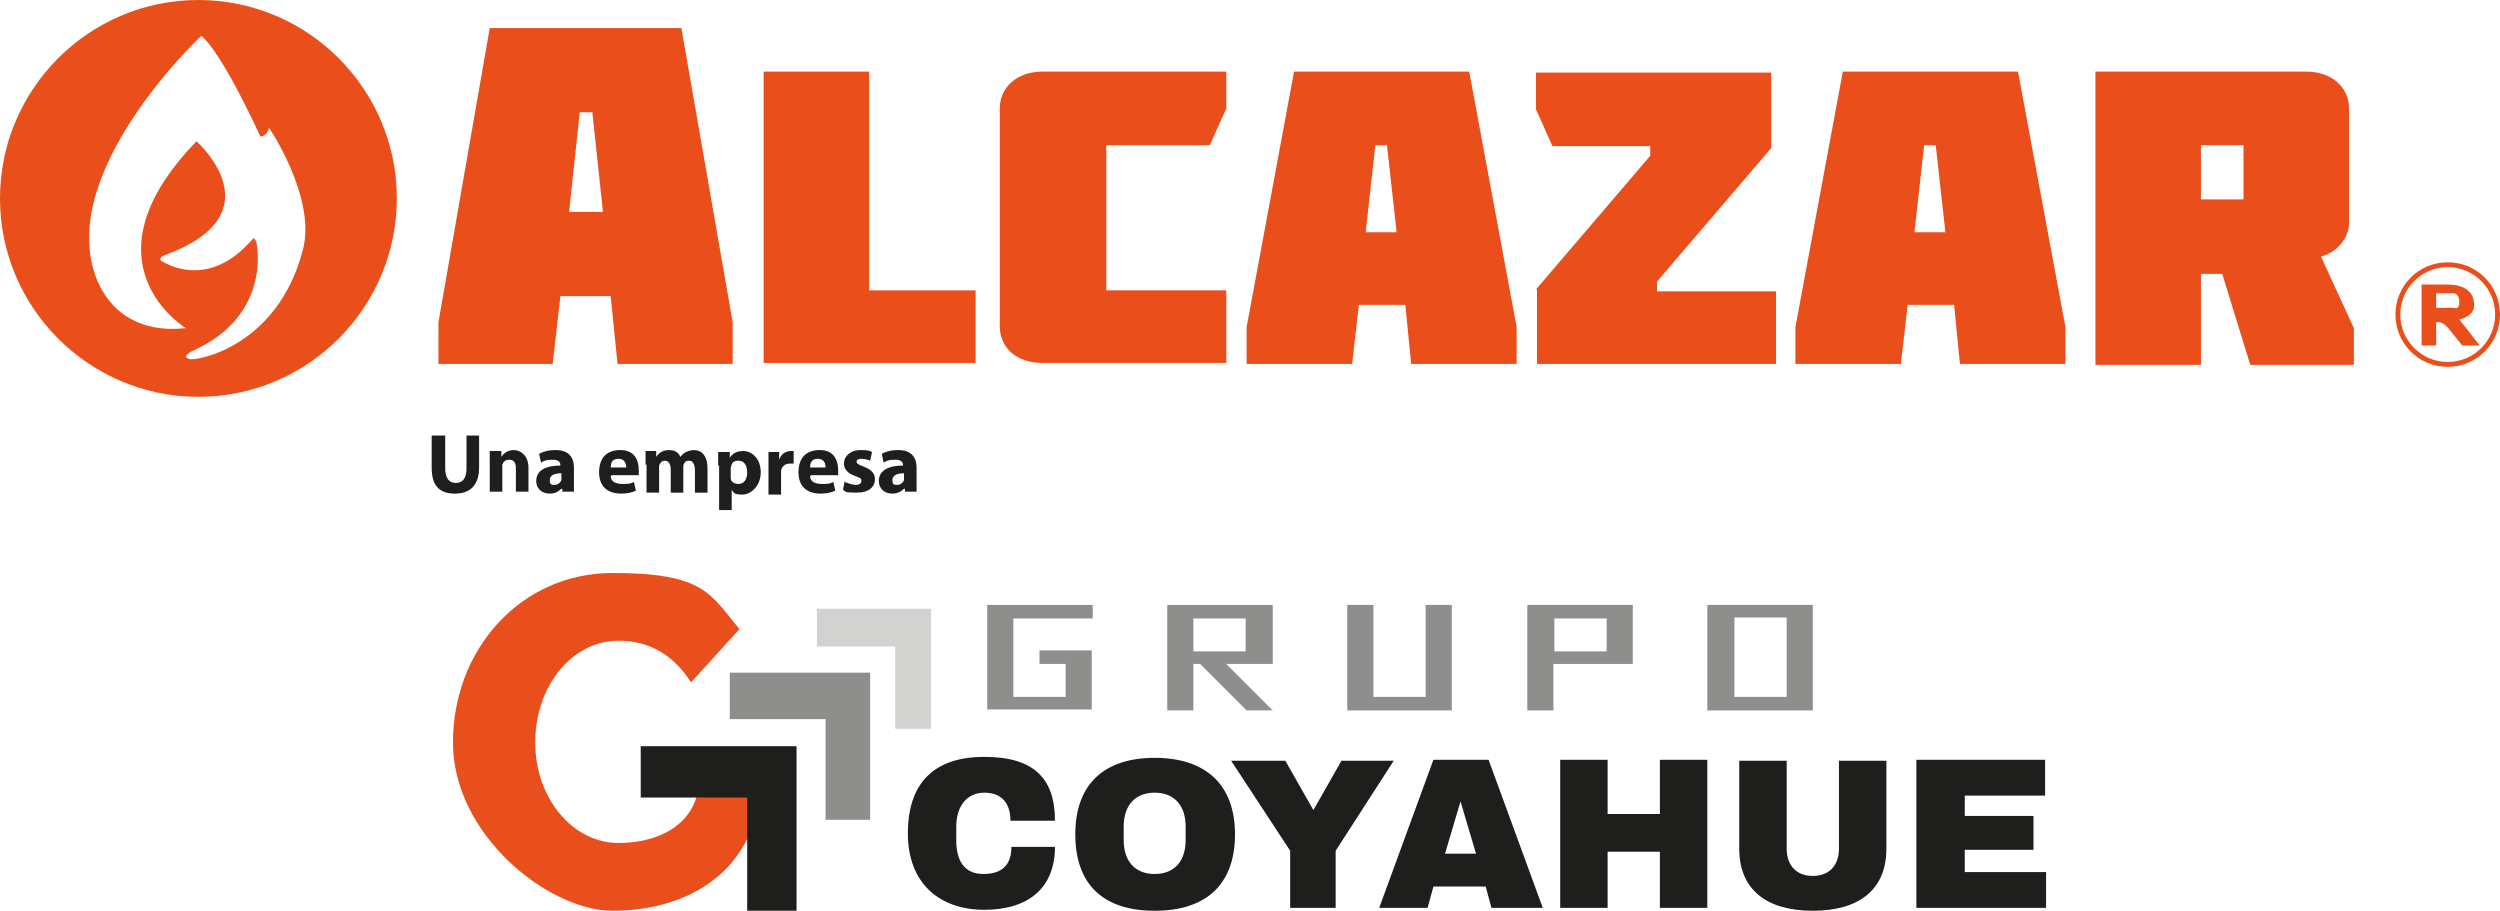
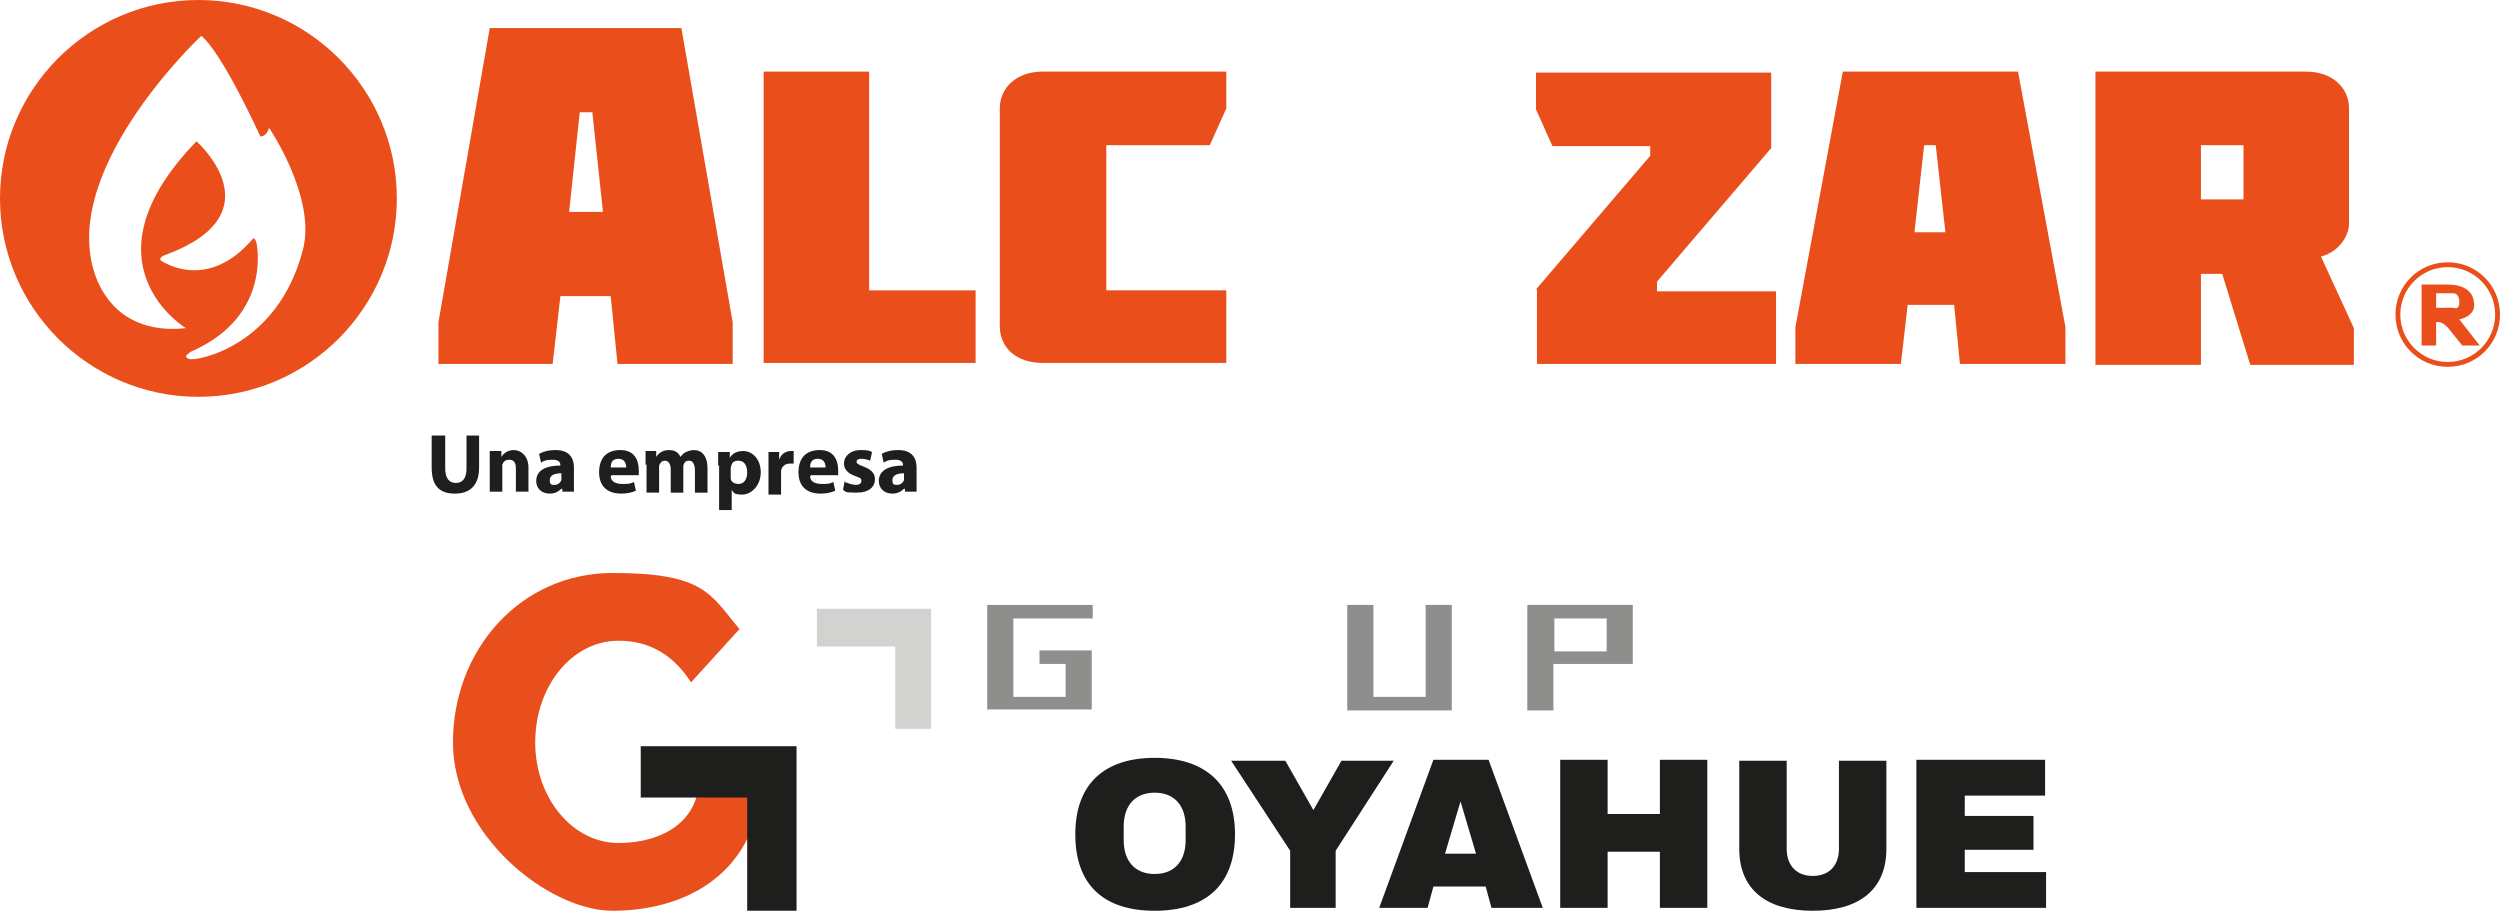
<svg xmlns="http://www.w3.org/2000/svg" id="Capa_2" data-name="Capa 2" version="1.1" viewBox="0 0 258.3 94.1">
  <defs>
    <style>
      .cls-1 {
        fill: #e94e1b;
      }

      .cls-1, .cls-2, .cls-3, .cls-4, .cls-5 {
        stroke-width: 0px;
      }

      .cls-2, .cls-3, .cls-4 {
        fill: #1e1e1c;
      }

      .cls-3, .cls-4, .cls-6 {
        isolation: isolate;
      }

      .cls-3, .cls-7 {
        opacity: .5;
      }

      .cls-4 {
        opacity: .2;
      }

      .cls-5 {
        fill: #e94f1d;
      }
    </style>
  </defs>
  <g id="Capa_1-2" data-name="Capa 1-2">
    <g>
      <path class="cls-1" d="M20.5,0C9.2,0,0,9.2,0,20.5s9.2,20.5,20.5,20.5,20.5-9.2,20.5-20.5S31.8,0,20.5,0ZM31.3,25.8c-2.6,10-10.9,11.5-11.7,11.3-.5-.1-.4-.4-.2-.5.1-.1.2-.2.4-.3,8.4-3.7,6.7-11.2,6.7-11.2-.2-.7-.4-.4-.4-.4-4.8,5.6-9.5,2.2-9.5,2.2-.2-.4.6-.6.6-.6,11.5-4.3,3.1-11.7,3.1-11.7-12.2,12.6-1.1,19.3-1.1,19.3-3.5.4-7.2-.6-9.1-4.8C5.4,18.1,20.8,3.7,20.8,3.7c2.2,1.8,6.1,10.4,6.1,10.4.7,0,.9-.9.9-.9,0,0,4.9,7.2,3.5,12.6Z" />
      <path class="cls-1" d="M254.1,33s1.8-.3,1.5-1.8c0,0,0-1.8-2.7-1.8h-2.7v6.3h1.5v-2.4s.6-.3,1.5.9l1.2,1.5h1.8l-2.1-2.7h0,0ZM253.5,31.8h-1.8v-1.5h1.8s.6,0,.6.9-.6.6-.6.6h0Z" />
      <path class="cls-1" d="M252.9,37.9c-3,0-5.4-2.4-5.4-5.4s2.4-5.4,5.4-5.4,5.4,2.4,5.4,5.4-2.4,5.4-5.4,5.4h0ZM252.9,27.6c-2.7,0-4.9,2.2-4.9,4.9s2.2,4.9,4.9,4.9,4.9-2.2,4.9-4.9-2.2-4.9-4.9-4.9h0Z" />
      <g>
        <path class="cls-1" d="M70.4,2.9l5.3,30.4v4.3h-11.9l-.7-7h-5.2l-.8,7h-11.8v-4.3l5.3-30.4h19.7,0ZM62.3,21.9l-1.1-10.3h-1.3l-1.1,10.3h3.5,0Z" />
        <path class="cls-1" d="M78.9,7.4h10.9v22.6h11v7.5h-21.9V7.4h0Z" />
        <path class="cls-1" d="M126.7,7.4v3.8l-1.7,3.8h-10.7v15h12.4v7.5h-19c-2.6,0-4.4-1.5-4.4-3.8V11.2c0-2.2,1.8-3.8,4.4-3.8h19,0Z" />
-         <path class="cls-1" d="M151.8,7.4l4.9,26.4v3.8h-10.9l-.6-6.1h-4.8l-.7,6.1h-10.9v-3.8l4.9-26.4h18.2,0ZM144.3,24l-1-9h-1.2l-1,9h3.2Z" />
        <path class="cls-1" d="M158.7,29.9l11.8-13.8v-1h-10.1l-1.7-3.8v-3.8h24.3v7.8l-11.8,13.8v1h12.3v7.5h-24.7v-7.7h0Z" />
        <path class="cls-1" d="M208.5,7.4l4.9,26.4v3.8h-10.9l-.6-6.1h-4.8l-.7,6.1h-10.9v-3.8l4.9-26.4h18.2,0ZM201,24l-1-9h-1.2l-1,9h3.2Z" />
        <path class="cls-1" d="M238.3,7.4c2.6,0,4.4,1.6,4.4,3.8v11.9c0,1.4-1.2,3-2.9,3.4l3.4,7.4v3.8h-10.7l-2.9-9.4h-2.2v9.4h-10.9V7.4h21.9,0ZM227.4,15v5.6h4.4v-5.6h-4.4Z" />
      </g>
    </g>
    <g id="Capa_1-2-2" data-name="Capa 1-2-2">
      <g>
        <g class="cls-7">
          <g>
            <path class="cls-2" d="M102,73.4v-10.9h10.9v1.4h-8.2v8.1h5.4v-3.4h-2.7v-1.4h5.4v6.1h-10.9,0Z" />
-             <path class="cls-2" d="M120.6,73.4v-10.9h10.9v6.1h-4.8l4.8,4.8h-2.7l-4.8-4.8h-.7v4.8h-2.7,0ZM123.3,67.3h5.4v-3.4h-5.4v3.4h0Z" />
            <path class="cls-2" d="M139.2,73.4v-10.9h2.7v9.5h5.4v-9.5h2.7v10.9h-10.9Z" />
            <path class="cls-2" d="M157.8,73.4v-10.9h10.9v6.1h-8.2v4.8h-2.7,0ZM160.6,67.3h5.4v-3.4h-5.4v3.4Z" />
-             <path class="cls-2" d="M176.4,73.4v-10.9h10.9v10.9h-10.9ZM179.2,72h5.4v-8.2h-5.4v8.2Z" />
          </g>
        </g>
        <g>
-           <path class="cls-2" d="M109.1,84.8h-4.7c0-1.8-.9-2.9-2.7-2.9s-2.9,1.4-2.9,3.5v1.4c0,2.1.8,3.5,2.8,3.5s2.9-1,2.9-2.8h4.5c0,4.2-2.7,6.5-7.3,6.5s-7.9-2.7-7.9-7.9,2.7-7.9,7.9-7.9,7.3,2.3,7.3,6.6h0Z" />
          <path class="cls-2" d="M127.6,86.2c0,5.2-3,7.9-8.3,7.9s-8.2-2.7-8.2-7.9,3-7.9,8.2-7.9,8.3,2.7,8.3,7.9ZM116.1,85.4v1.4c0,2.1,1.1,3.5,3.2,3.5s3.2-1.4,3.2-3.5v-1.4c0-2.1-1.1-3.5-3.2-3.5s-3.2,1.4-3.2,3.5h0Z" />
          <path class="cls-2" d="M138.2,93.8h-4.9v-5.9l-6.1-9.3h5.6l2.9,5.1h0l2.9-5.1h5.4l-6,9.3v5.9h0Z" />
          <path class="cls-2" d="M154.1,93.8l-.6-2.2h-5.4l-.6,2.2h-5l5.6-15.3h5.7l5.6,15.3h-5.2ZM149.2,88.2h3.3l-1.6-5.4h0l-1.6,5.4Z" />
          <path class="cls-2" d="M171.5,93.8v-5.8h-5.4v5.8h-4.9v-15.3h4.9v5.6h5.4v-5.6h4.9v15.3s-4.9,0-4.9,0Z" />
          <path class="cls-2" d="M187.3,94.1c-4.8,0-7.6-2.2-7.6-6.4v-9.1h4.9v9.1c0,1.6.9,2.8,2.7,2.8s2.7-1.2,2.7-2.8v-9.1h4.9v9.1c0,4.2-2.8,6.4-7.6,6.4h0Z" />
          <path class="cls-2" d="M198.1,78.5h13.2v3.7h-8.3v2.1h7.1v3.5h-7.1v2.3h8.4v3.7h-13.4v-15.3h0Z" />
        </g>
        <g>
          <path class="cls-5" d="M78.8,80.6c-.8,10.5-8.9,13.5-15.5,13.5s-16.5-7.8-16.5-17.4,7-17.5,16.5-17.5,10.1,2.2,13.1,5.8l-5,5.5c-2-3.1-4.6-4.3-7.5-4.3-4.8,0-8.6,4.7-8.6,10.5s3.9,10.4,8.6,10.4,8.3-2.4,8.3-6.5" />
          <polygon class="cls-2" points="77.2 94.1 82.3 94.1 82.3 77.1 66.2 77.1 66.2 82.4 77.2 82.4 77.2 94.1" />
-           <polygon class="cls-3" points="85.3 84.7 89.9 84.7 89.9 69.5 75.4 69.5 75.4 74.3 85.3 74.3 85.3 84.7" />
          <polygon class="cls-4" points="92.5 75.3 96.2 75.3 96.2 62.9 84.4 62.9 84.4 66.8 92.5 66.8 92.5 75.3" />
        </g>
      </g>
    </g>
  </g>
  <g class="cls-6">
    <path class="cls-2" d="M46,45v3.4c0,1,.4,1.5,1.1,1.5s1.1-.5,1.1-1.5v-3.4h1.3v3.3c0,1.8-.9,2.7-2.5,2.7s-2.4-.8-2.4-2.7v-3.3h1.3Z" />
    <path class="cls-2" d="M50.6,48c0-.5,0-1,0-1.4h1.2v.6h0c.2-.3.6-.7,1.3-.7s1.5.6,1.5,1.8v2.5h-1.3v-2.4c0-.6-.2-.9-.7-.9s-.6.3-.7.5c0,0,0,.2,0,.3v2.5h-1.3v-2.9Z" />
    <path class="cls-2" d="M58.1,50.9v-.4h-.1c-.3.3-.7.5-1.2.5-.9,0-1.4-.6-1.4-1.3,0-1.1,1-1.6,2.5-1.6h0c0-.3-.1-.6-.8-.6s-.9.1-1.2.3l-.2-.9c.3-.2.9-.4,1.7-.4,1.4,0,1.9.8,1.9,1.8v1.5c0,.4,0,.8,0,1h-1.2ZM58,48.9c-.7,0-1.2.2-1.2.7s.2.5.5.5.6-.2.7-.5c0,0,0-.1,0-.2v-.5Z" />
    <path class="cls-2" d="M63.1,49.2c0,.6.6.8,1.2.8s.8,0,1.2-.2l.2.9c-.4.2-1,.3-1.5.3-1.5,0-2.3-.8-2.3-2.2s.7-2.3,2.2-2.3,1.9,1.1,1.9,2.1,0,.4,0,.5h-2.8ZM64.7,48.3c0-.3-.1-.9-.8-.9s-.8.5-.8.9h1.6Z" />
    <path class="cls-2" d="M66.7,48c0-.5,0-1,0-1.4h1.1v.6h0c.2-.3.6-.7,1.3-.7s1,.3,1.2.7h0c.2-.2.3-.4.6-.5.2-.1.5-.2.8-.2.8,0,1.4.6,1.4,1.9v2.5h-1.3v-2.3c0-.6-.2-1-.6-1s-.5.2-.6.5c0,0,0,.2,0,.3v2.5h-1.3v-2.4c0-.5-.2-.9-.6-.9s-.5.3-.6.5c0,.1,0,.2,0,.3v2.5h-1.3v-2.9Z" />
    <path class="cls-2" d="M74.2,48.1c0-.6,0-1,0-1.4h1.2v.6h0c.3-.5.8-.7,1.4-.7.9,0,1.8.8,1.8,2.2s-1,2.3-1.9,2.3-.9-.2-1.1-.5h0v2.1h-1.3v-4.6ZM75.5,49.1c0,.1,0,.2,0,.3,0,.4.4.6.8.6.6,0,.9-.5.9-1.2s-.3-1.2-.9-1.2-.7.3-.8.7c0,0,0,.2,0,.2v.6Z" />
    <path class="cls-2" d="M79.4,48.1c0-.6,0-1,0-1.4h1.1v.8h0c.2-.6.7-.9,1.2-.9s.2,0,.3,0v1.3c0,0-.2,0-.4,0-.5,0-.8.3-.9.7,0,0,0,.2,0,.3v2.2h-1.3v-2.9Z" />
    <path class="cls-2" d="M83.7,49.2c0,.6.6.8,1.2.8s.8,0,1.2-.2l.2.9c-.4.2-1,.3-1.5.3-1.5,0-2.3-.8-2.3-2.2s.7-2.3,2.2-2.3,1.9,1.1,1.9,2.1,0,.4,0,.5h-2.8ZM85.3,48.3c0-.3-.1-.9-.8-.9s-.8.5-.8.9h1.6Z" />
    <path class="cls-2" d="M87.3,49.8c.2.1.8.3,1.1.3s.6-.1.6-.4-.1-.3-.6-.5c-.9-.3-1.2-.8-1.2-1.3,0-.8.7-1.4,1.7-1.4s.9.1,1.2.2l-.2.9c-.2-.1-.6-.2-.9-.2s-.5.1-.5.3.2.3.7.5c.8.3,1.2.7,1.2,1.3,0,.8-.6,1.4-1.9,1.4s-1.1-.1-1.4-.3l.2-1Z" />
    <path class="cls-2" d="M93.5,50.9v-.4h-.1c-.3.3-.7.5-1.2.5-.9,0-1.4-.6-1.4-1.3,0-1.1,1-1.6,2.5-1.6h0c0-.3-.1-.6-.8-.6s-.9.1-1.2.3l-.2-.9c.3-.2.9-.4,1.7-.4,1.4,0,1.9.8,1.9,1.8v1.5c0,.4,0,.8,0,1h-1.2ZM93.4,48.9c-.7,0-1.2.2-1.2.7s.2.5.5.5.6-.2.7-.5c0,0,0-.1,0-.2v-.5Z" />
  </g>
</svg>